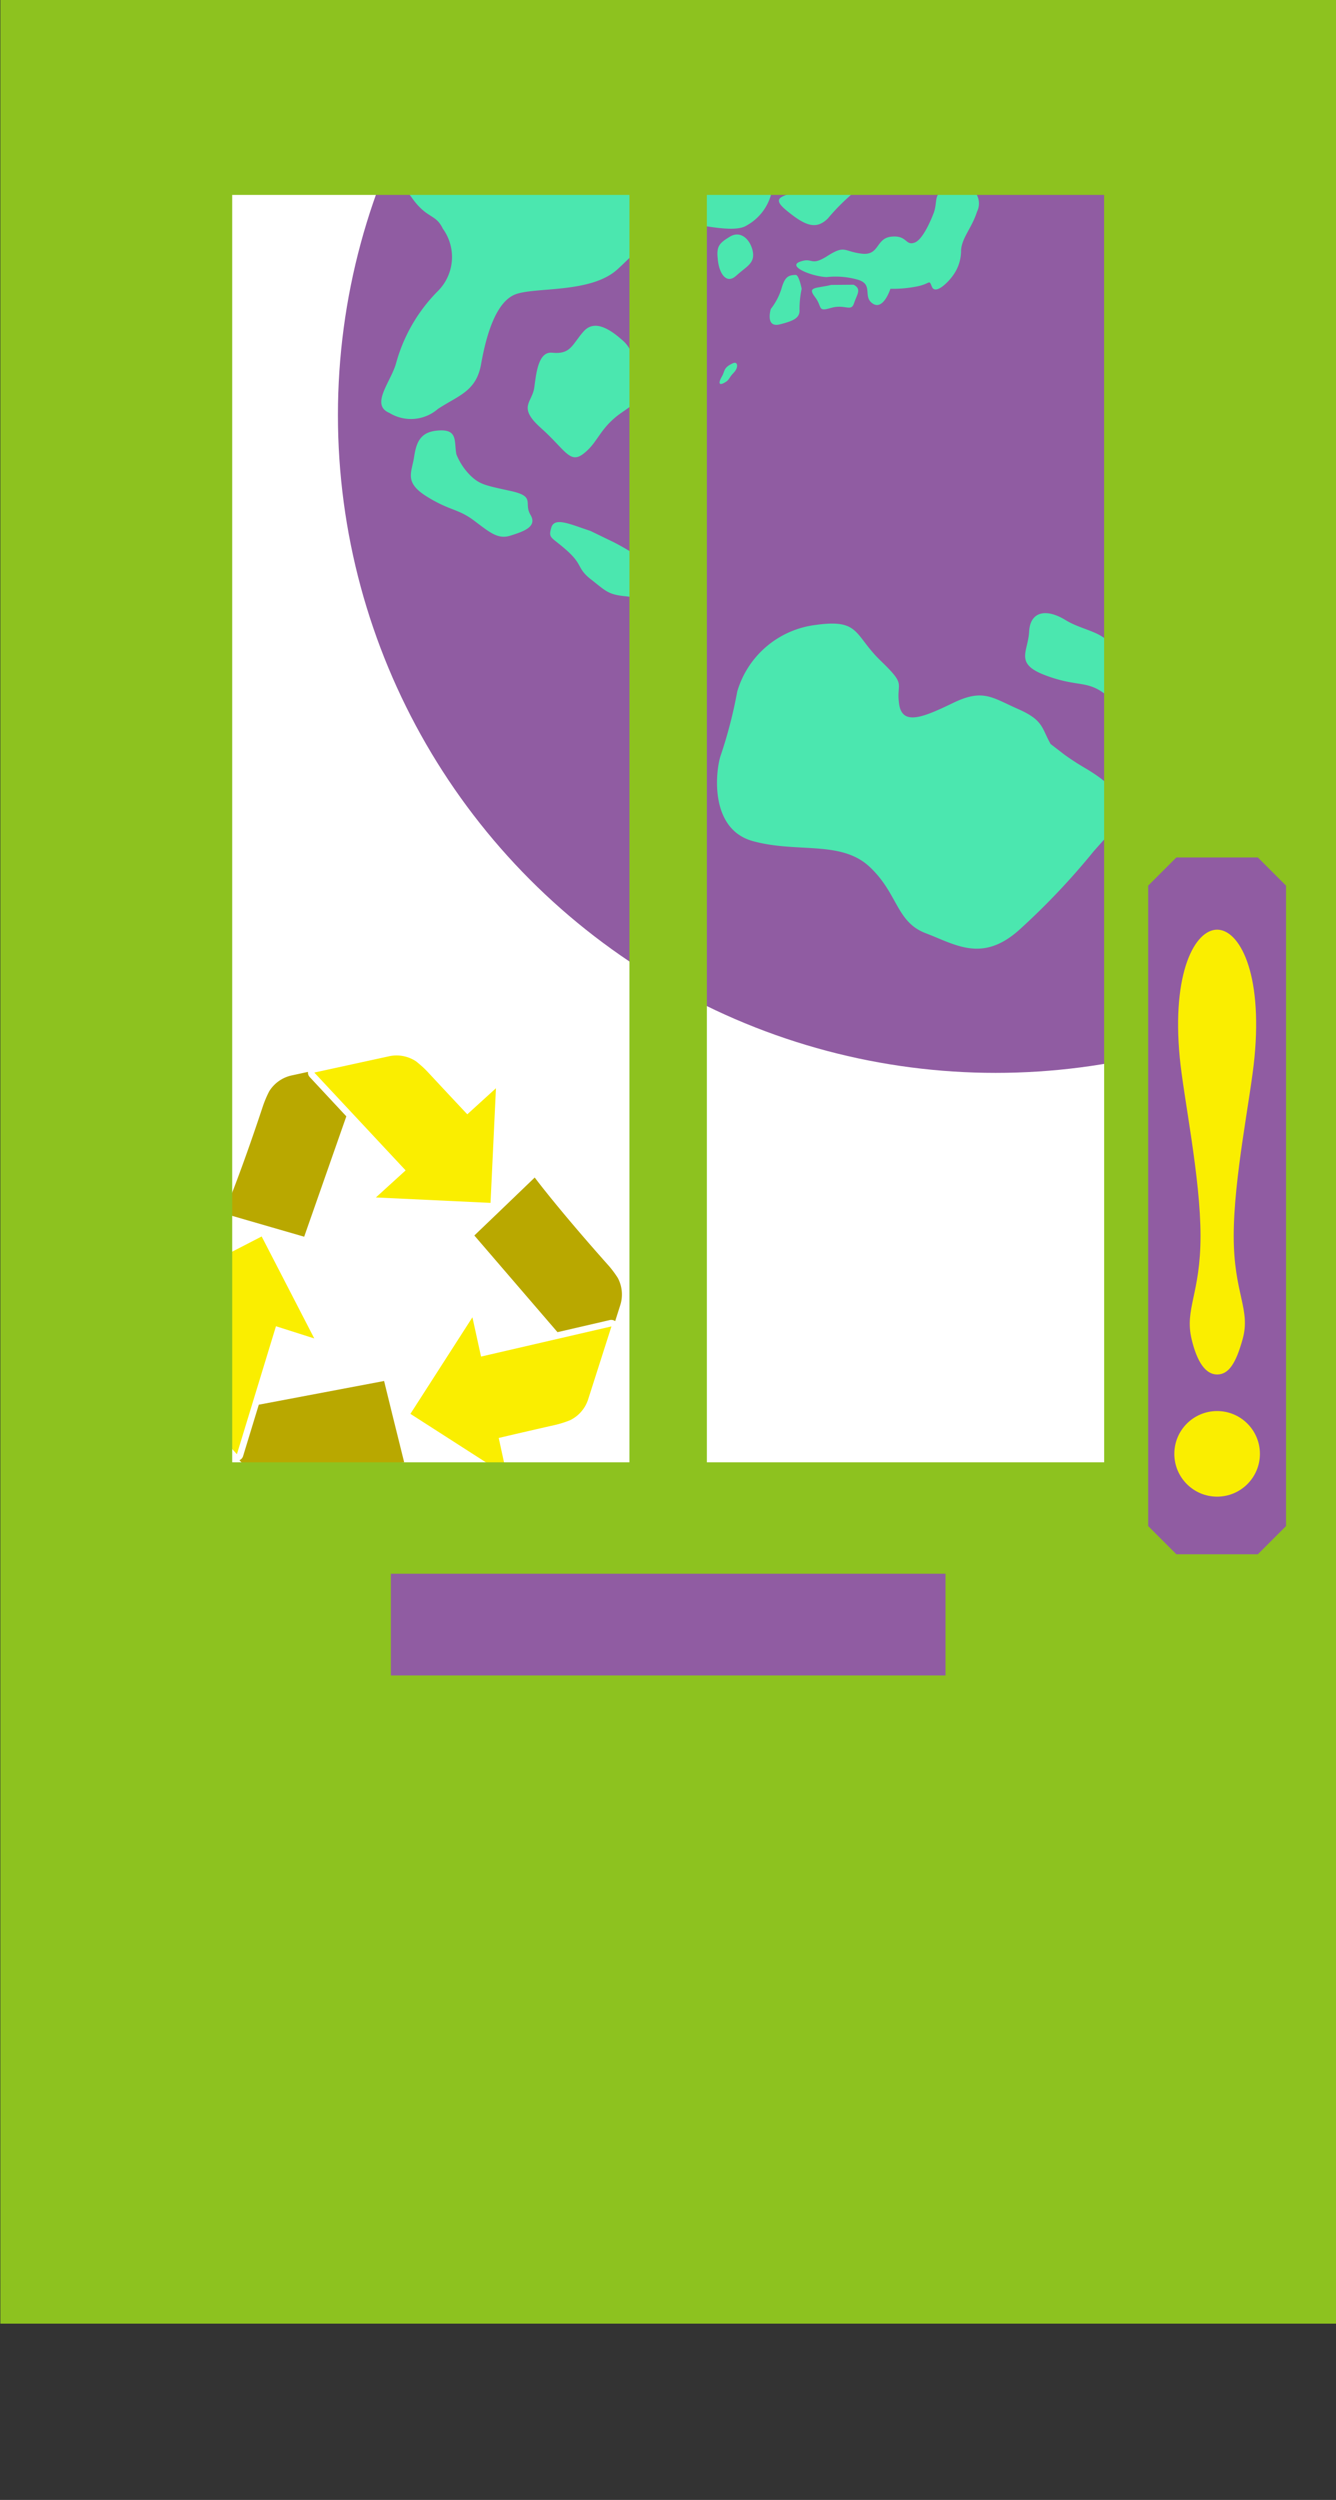
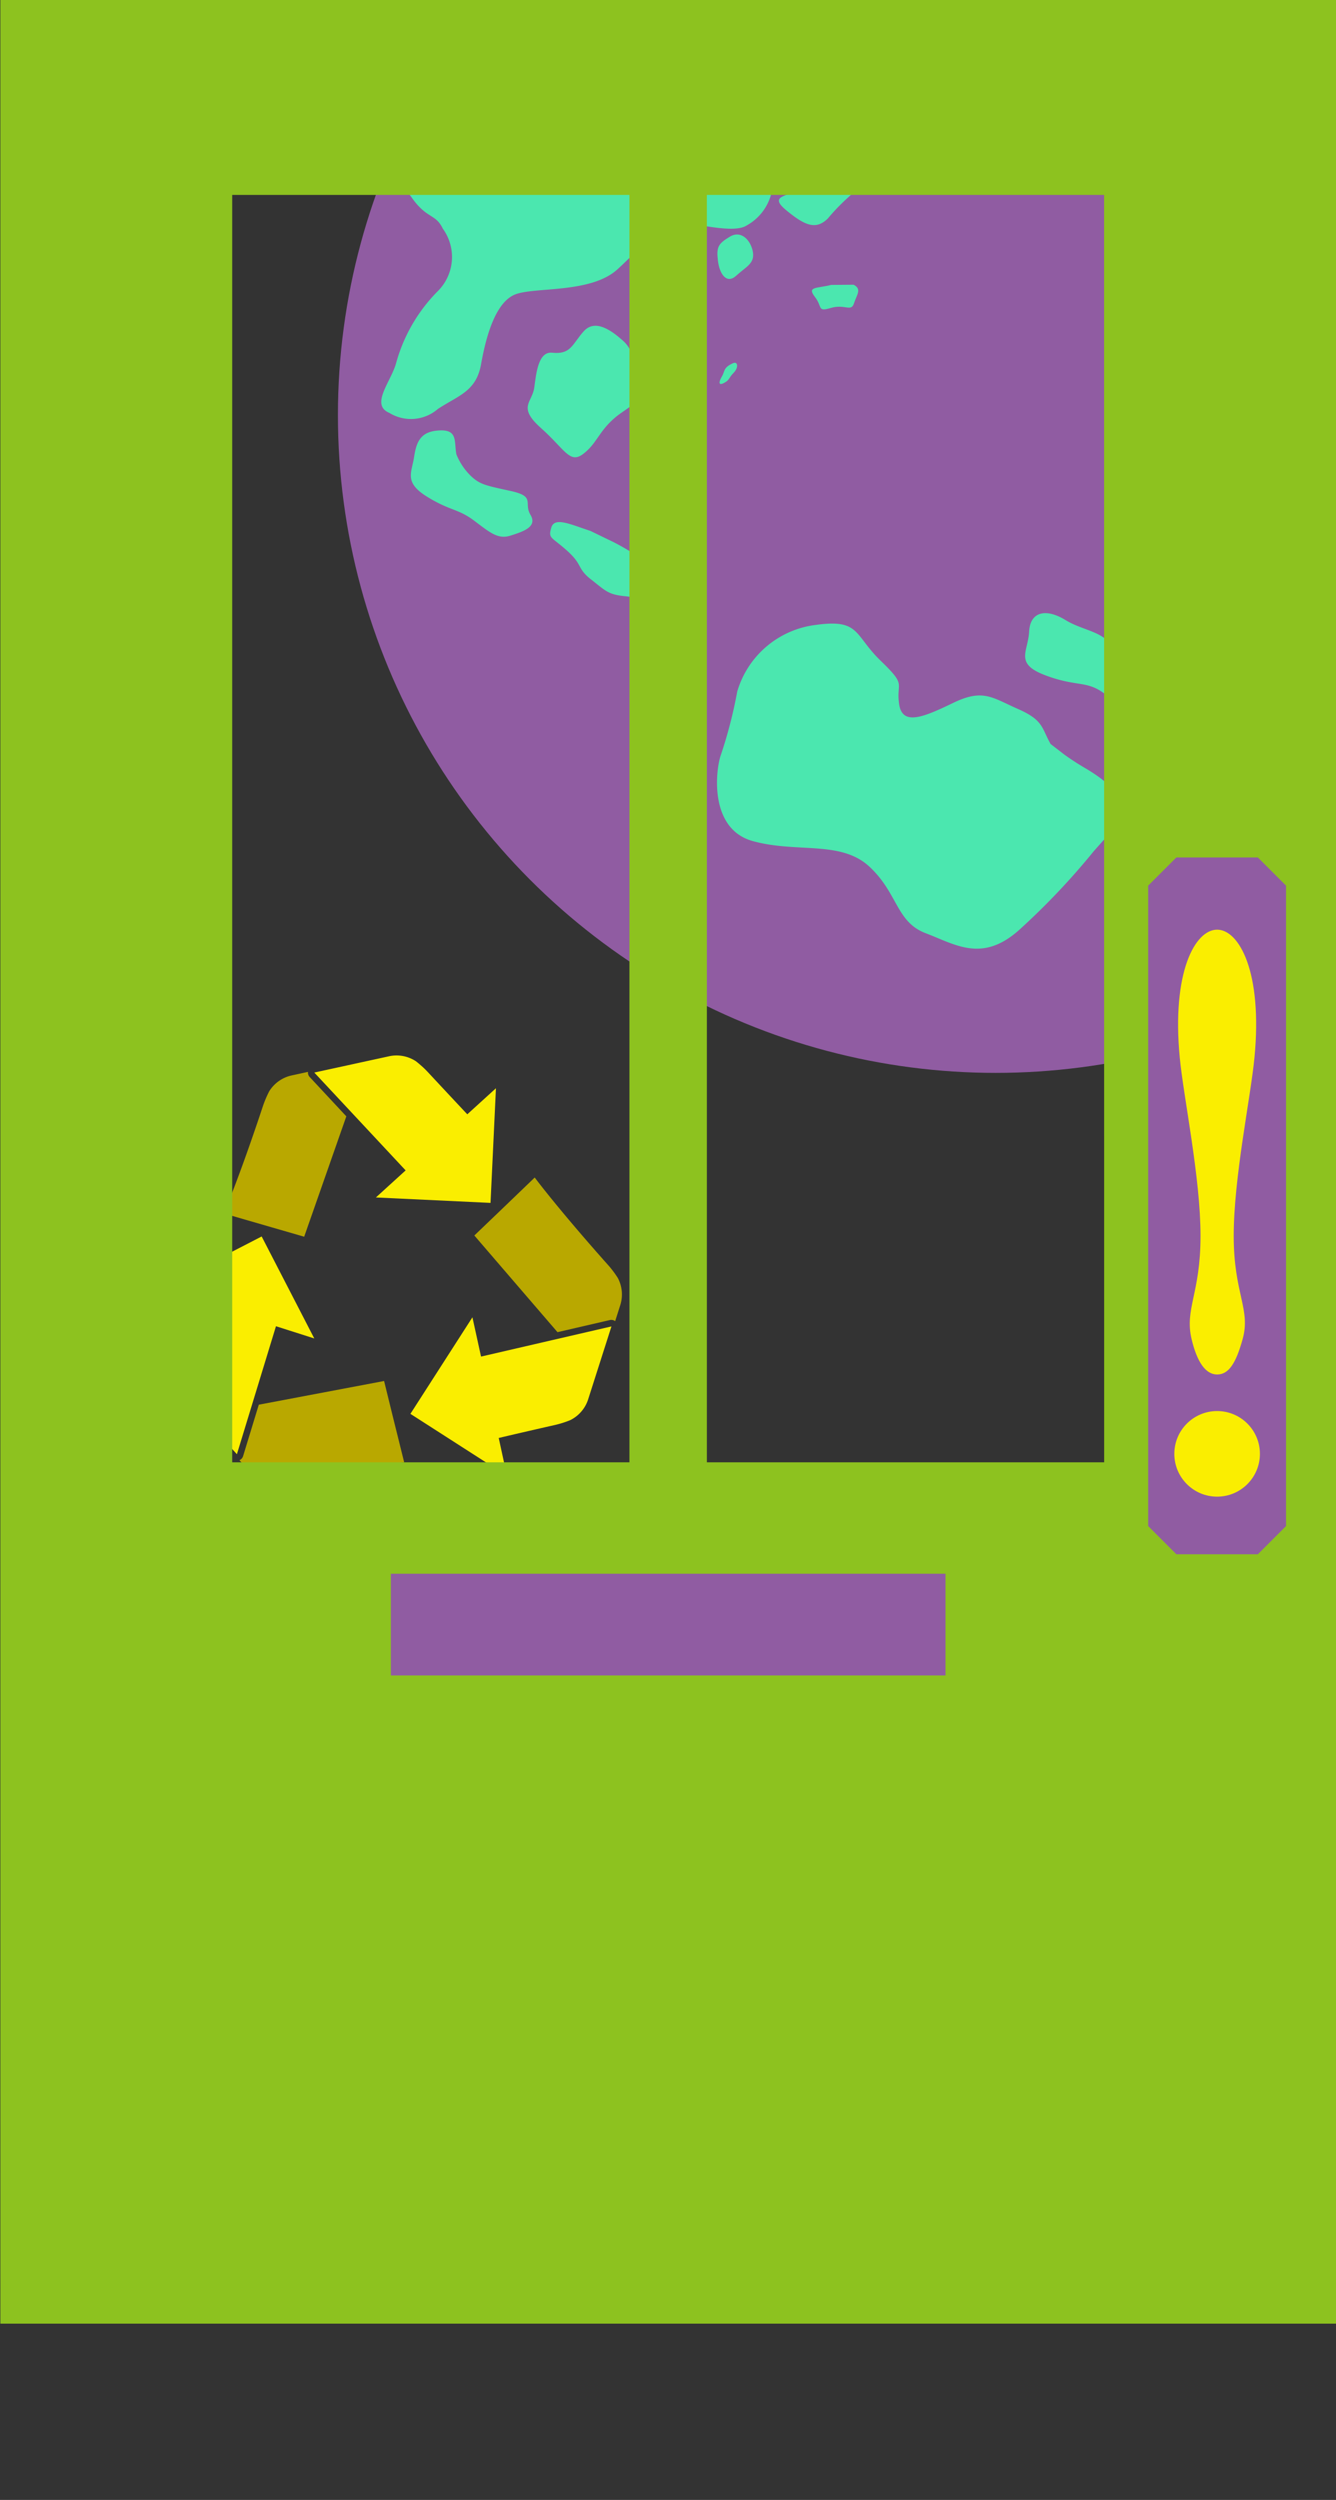
<svg xmlns="http://www.w3.org/2000/svg" width="62" height="116.011" viewBox="0 0 62 116.011">
  <rect x="0" y="0" width="62" height="116.011" fill="#333333" stroke="none" />
  <defs>
    <clipPath id="clip-path">
      <rect id="長方形_33" data-name="長方形 33" width="44.746" height="64.308" transform="translate(366.209 383.63)" fill="none" />
    </clipPath>
    <clipPath id="clip-path-2">
      <circle id="楕円形_40" data-name="楕円形 40" cx="30.524" cy="30.524" r="30.524" transform="translate(374.478 366.649)" fill="none" />
    </clipPath>
  </defs>
  <g id="グループ_186" data-name="グループ 186" transform="translate(-892 563.011)">
    <rect id="長方形_111" data-name="長方形 111" width="62" height="116" transform="translate(892 -563)" fill="none" />
    <g id="グループ_179" data-name="グループ 179" transform="translate(533.204 -940.92)">
      <g id="グループ_65" data-name="グループ 65">
        <g id="グループ_64" data-name="グループ 64" clip-path="url(#clip-path)">
-           <rect id="長方形_32" data-name="長方形 32" width="43.831" height="63.898" transform="translate(366.861 383.63)" fill="#fff" />
          <g id="グループ_58" data-name="グループ 58">
            <path id="パス_95" data-name="パス 95" d="M380.482,429.619c-.407-.432-.989-1.054-1.82-1.947q-.132-.143-.27-.267c-.1-.088-.193-.17-.292-.246a1.634,1.634,0,0,0-1.25-.233l-3.468.756,4.238,4.54-1.38,1.256,5.32.252.252-5.321Z" fill="#faee00" />
            <path id="パス_96" data-name="パス 96" d="M381.94,444.639c.577-.136,1.407-.33,2.6-.6.126-.029.248-.063.366-.1s.244-.082.359-.13a1.635,1.635,0,0,0,.827-.966l1.08-3.381-6.052,1.4-.4-1.823-2.878,4.481,4.481,2.878Z" fill="#faee00" />
            <path id="パス_97" data-name="パス 97" d="M367.921,438.277c-.171.568-.418,1.383-.776,2.549-.038.124-.07.247-.1.368s-.05.252-.067.375a1.64,1.64,0,0,0,.424,1.2l2.388,2.625,1.813-5.94,1.778.567-2.442-4.733-4.733,2.442Z" fill="#faee00" />
            <path id="パス_98" data-name="パス 98" d="M372.912,435.3l1.956-5.586-1.7-1.825a.3.3,0,0,1-.078-.239l-.757.165a1.634,1.634,0,0,0-1.04.731c-.058.111-.113.226-.163.345s-.094.233-.135.356c-1.117,3.371-1.813,4.973-1.813,4.973l2.2.637Z" fill="#b9a800" />
            <path id="パス_99" data-name="パス 99" d="M387.469,437.217c-.066-.105-.139-.21-.217-.314s-.154-.2-.241-.294c-2.36-2.653-3.4-4.056-3.4-4.056l-1.654,1.59-1.148,1.1,3.859,4.486,2.433-.563h0a.3.3,0,0,1,.243.053l.235-.738A1.636,1.636,0,0,0,387.469,437.217Z" fill="#b9a800" />
            <path id="パス_100" data-name="パス 100" d="M376.621,441.995l-5.815,1.1-.729,2.388a.3.3,0,0,1-.169.187l.522.573a1.636,1.636,0,0,0,1.154.535c.124-.005.251-.015.38-.031s.248-.035.375-.061c3.478-.718,5.214-.917,5.214-.917L377,443.54Z" fill="#b9a800" />
          </g>
          <g id="グループ_63" data-name="グループ 63">
            <g id="グループ_59" data-name="グループ 59">
              <circle id="楕円形_38" data-name="楕円形 38" cx="30.524" cy="30.524" r="30.524" transform="translate(374.478 366.649)" fill="#905ca2" />
              <circle id="楕円形_39" data-name="楕円形 39" cx="30.524" cy="30.524" r="30.524" transform="translate(374.478 366.649)" fill="none" />
            </g>
            <g id="グループ_62" data-name="グループ 62">
              <g id="グループ_61" data-name="グループ 61" clip-path="url(#clip-path-2)">
                <g id="グループ_60" data-name="グループ 60">
                  <path id="パス_101" data-name="パス 101" d="M379.976,398.993c-.111-.592.074-1.147-.777-1.11s-1.073.481-1.184,1.221-.481,1.184.592,1.85,1.443.555,2.183,1.11,1.11.888,1.7.7,1.258-.407.925-.962.259-.851-.925-1.11-1.443-.3-1.887-.74A2.906,2.906,0,0,1,379.976,398.993Z" fill="#4be7af" />
                  <path id="パス_102" data-name="パス 102" d="M431.887,379.2c-2.516-.148-2,.222-6.29-1.48s-5.55-2.22-8.51-1.776-4.144,2.146-2.664,3.774,1.48,3.033,2.664,3.477,1.554-1.036,2.812-.592a4.038,4.038,0,0,1,2.738,2.368c.37,1.184,1.85,2,1.85,2.886s-1.554,2.072-.3,3.4,2.516.666,2.22,2.516a4.02,4.02,0,0,0,2.516,4.588c2,.666,2.294-.3,3.108,1.184a2.457,2.457,0,0,0,2.812,1.48c.814-.222,1.7-1.48,1.7-1.48s.222-9.176-1.184-13.246A33.2,33.2,0,0,0,431.887,379.2Z" fill="#4be7af" />
                  <path id="パス_103" data-name="パス 103" d="M436.056,401.546c-1.579,0-1.776-.444-3.256.592s-2.763,2.467-2.862,3.552.494,1.628,0,2.072-1.48.148-1.48,1.431.691,2.319-.2,3.3a14.479,14.479,0,0,0-2.713,3.947c-.346,1.135-.79,2.072.345,2.713a4.308,4.308,0,0,0,2.467.444s6.117-9.077,6.808-11.692" fill="#4be7af" />
                  <path id="パス_104" data-name="パス 104" d="M410.551,408.108c-.494-.938-1.431-.888-2.319-1.431s-1.628-.395-1.677.543-.691,1.48.74,2.022,1.874.247,2.664.79,1.874,1.085,2.22.592.246-.888-.444-1.431A10.779,10.779,0,0,1,410.551,408.108Z" fill="#4be7af" />
-                   <path id="パス_105" data-name="パス 105" d="M412.672,416.544c-.691.3-1.431.394-1.48,1.184s-.493,1.825.641,1.924a2.841,2.841,0,0,0,2.516-.79c1.085-.789,1.332-.542,1.233-1.776s-.1-2.269-.838-2.121S412.672,416.544,412.672,416.544Z" fill="#4be7af" />
+                   <path id="パス_105" data-name="パス 105" d="M412.672,416.544c-.691.3-1.431.394-1.48,1.184a2.841,2.841,0,0,0,2.516-.79c1.085-.789,1.332-.542,1.233-1.776s-.1-2.269-.838-2.121S412.672,416.544,412.672,416.544Z" fill="#4be7af" />
                  <path id="パス_106" data-name="パス 106" d="M407.552,412.436c-.428-.761-.329-1.105-1.518-1.628s-1.616-.95-2.994-.285-2.377,1.094-2.52.048.381-.808-.855-2-.951-1.949-2.995-1.664a4.349,4.349,0,0,0-3.66,3.09,21.314,21.314,0,0,1-.761,2.948c-.238.665-.57,3.422,1.474,3.993s4.088-.048,5.419,1.188,1.236,2.567,2.614,3.09,2.615,1.378,4.326-.143a33.135,33.135,0,0,0,3.47-3.66c1.046-1.188,1.331-1.379,1.141-2.092s-.273-.992-1.45-1.716a12,12,0,0,1-1.036-.666Z" fill="#4be7af" />
                  <path id="パス_107" data-name="パス 107" d="M414.645,391.112c-.726.3-1.11.666-.444,1.48s1.258,1.036,1.628.666.888-.37.444-1.11S415.533,390.742,414.645,391.112Z" fill="#4be7af" />
                  <path id="パス_108" data-name="パス 108" d="M386.192,402.545c-.925-.3-1.665-.666-1.813-.148s0,.407.74,1.073.444.814,1.11,1.332.777.7,1.591.777,1.332.407,1.48-.148.407-.666-.3-1.258a10.487,10.487,0,0,0-1.739-1.11Z" fill="#4be7af" />
                  <path id="パス_109" data-name="パス 109" d="M384.428,394.277c-.64-.069-.743.9-.836,1.609s-.8.9.31,1.888,1.331,1.671,1.949,1.207.712-.991,1.393-1.61,1.176-.557,1.083-1.516-.062-1.64-.619-2.135-1.3-1.022-1.826-.434S385.294,394.37,384.428,394.277Z" fill="#4be7af" />
                  <path id="パス_110" data-name="パス 110" d="M403.4,384.576c-.7.43-1.381.715-.888,1.011s.691.74.962.321.518-.74.716-.321.37.37.814.173,1.11,0,1.554-.4.888-.543.715-.987-.222-.542-.765-.493-.789-.321-1.134-.839-1.11-.74-1.357-.2S403.718,384.378,403.4,384.576Z" fill="#4be7af" />
-                   <path id="パス_111" data-name="パス 111" d="M402.139,387.758c.173-.518-.024-.888.518-.987s.444-.3.839-.271a.861.861,0,0,1,.641,1.233c-.246.765-.69,1.184-.74,1.776a1.966,1.966,0,0,1-.394,1.209c-.272.37-.814.863-.962.493s-.05-.123-.74,0a5.847,5.847,0,0,1-1.184.1s-.321,1.011-.814.69.049-.888-.691-1.11a3.767,3.767,0,0,0-1.455-.123c-.666-.025-1.85-.493-1.234-.715s.469.246,1.283-.272.74-.2,1.579-.1.641-.716,1.381-.79.641.444,1.085.272S402.139,387.758,402.139,387.758Z" fill="#4be7af" />
                  <path id="パス_112" data-name="パス 112" d="M397.37,391.131c-.677.169-1.133.068-.761.55s.1.709.748.518.938.2,1.069-.21.378-.659-.015-.867" fill="#4be7af" />
-                   <path id="パス_113" data-name="パス 113" d="M395.726,390.668c-.373,0-.518.124-.666.642a2.945,2.945,0,0,1-.493.937s-.272.888.419.715.937-.32.913-.69a4.609,4.609,0,0,1,.1-.962S395.874,390.668,395.726,390.668Z" fill="#4be7af" />
                  <path id="パス_114" data-name="パス 114" d="M392.815,394.763c-.464.206-.37.37-.518.617s-.172.444.1.3.2-.222.444-.469S393.037,394.664,392.815,394.763Z" fill="#4be7af" />
                  <path id="パス_115" data-name="パス 115" d="M392.667,388.892c-.545.328-.629.481-.555,1.11s.407,1.11.851.7.851-.555.777-1.073S393.222,388.559,392.667,388.892Z" fill="#4be7af" />
                  <path id="パス_116" data-name="パス 116" d="M376.239,385.636c.444.407.962.444,1.665,1.443s1.11.74,1.443,1.443a2.237,2.237,0,0,1-.259,2.923,7.6,7.6,0,0,0-1.924,3.367c-.259.851-1.184,1.887-.3,2.257a1.909,1.909,0,0,0,2.257-.185c.962-.629,1.776-.814,2-2.072s.666-2.923,1.628-3.256,3.478-.037,4.7-1.147,1.961-2.183,2.738-2.183,2.627.555,3.256.148a2.356,2.356,0,0,0,1.147-1.48c.148-.629.962-1.887,1.369-1.7a.9.9,0,0,1,0,1.48c-.629.37-1.517.3-.666,1s1.369.925,1.924.37a9.688,9.688,0,0,1,1.406-1.369,3.973,3.973,0,0,0,1.147-2.664c.037-1,.814-1.665,1.221-2.589s.74-1.073,1.776-1.3,1.517-1.184,1.628-.481a8.525,8.525,0,0,0,.481,1.554c.185.592.481.185,1.036-.407s.259-.555.555-1.3a2.63,2.63,0,0,1,.666-1.036,3.441,3.441,0,0,1,1.813-.481c.814.111,1.665-.37,2.257-.37s1.48-.518.851-1.073a5.717,5.717,0,0,0-1.887-1.406,6.213,6.213,0,0,1-2.849-2.368c-.7-1.147-.37-1.184-2.035-1.554s-1.961-.074-2.368-1.147-.814-2.627-.814-2.627l-1-1.073s-8.88,1.221-15.688,5.809S376.239,385.636,376.239,385.636Z" fill="#4be7af" />
                </g>
              </g>
            </g>
          </g>
        </g>
      </g>
      <g id="グループ_66" data-name="グループ 66">
        <path id="パス_117" data-name="パス 117" d="M358.813,377.909v107.83H420.8V377.909Zm29.193,67.859H369.572V386.954h18.434Zm22.031,0H391.6V386.954h18.434Z" fill="#8dc21f" />
      </g>
      <rect id="長方形_34" data-name="長方形 34" width="25.74" height="4.721" transform="translate(376.935 450.939)" fill="#905ca2" />
      <path id="パス_118" data-name="パス 118" d="M417.169,450.036h-3.78l-1.309-1.309V419.008l1.309-1.309h3.78l1.309,1.309v29.719Z" fill="#905ca2" />
      <path id="パス_119" data-name="パス 119" d="M415.279,441.693c.537,0,.869-.513,1.18-1.625.395-1.41-.41-2.1-.41-4.808s.781-6.388.963-8.272c.384-3.975-.714-5.937-1.733-5.937s-2.114,1.962-1.734,5.937c.176,1.843.964,5.568.964,8.272s-.753,3.389-.411,4.808C414.349,441.11,414.741,441.693,415.279,441.693Z" fill="#faee00" />
      <circle id="楕円形_41" data-name="楕円形 41" cx="1.986" cy="1.986" r="1.986" transform="translate(413.293 443.39)" fill="#faee00" />
    </g>
  </g>
</svg>